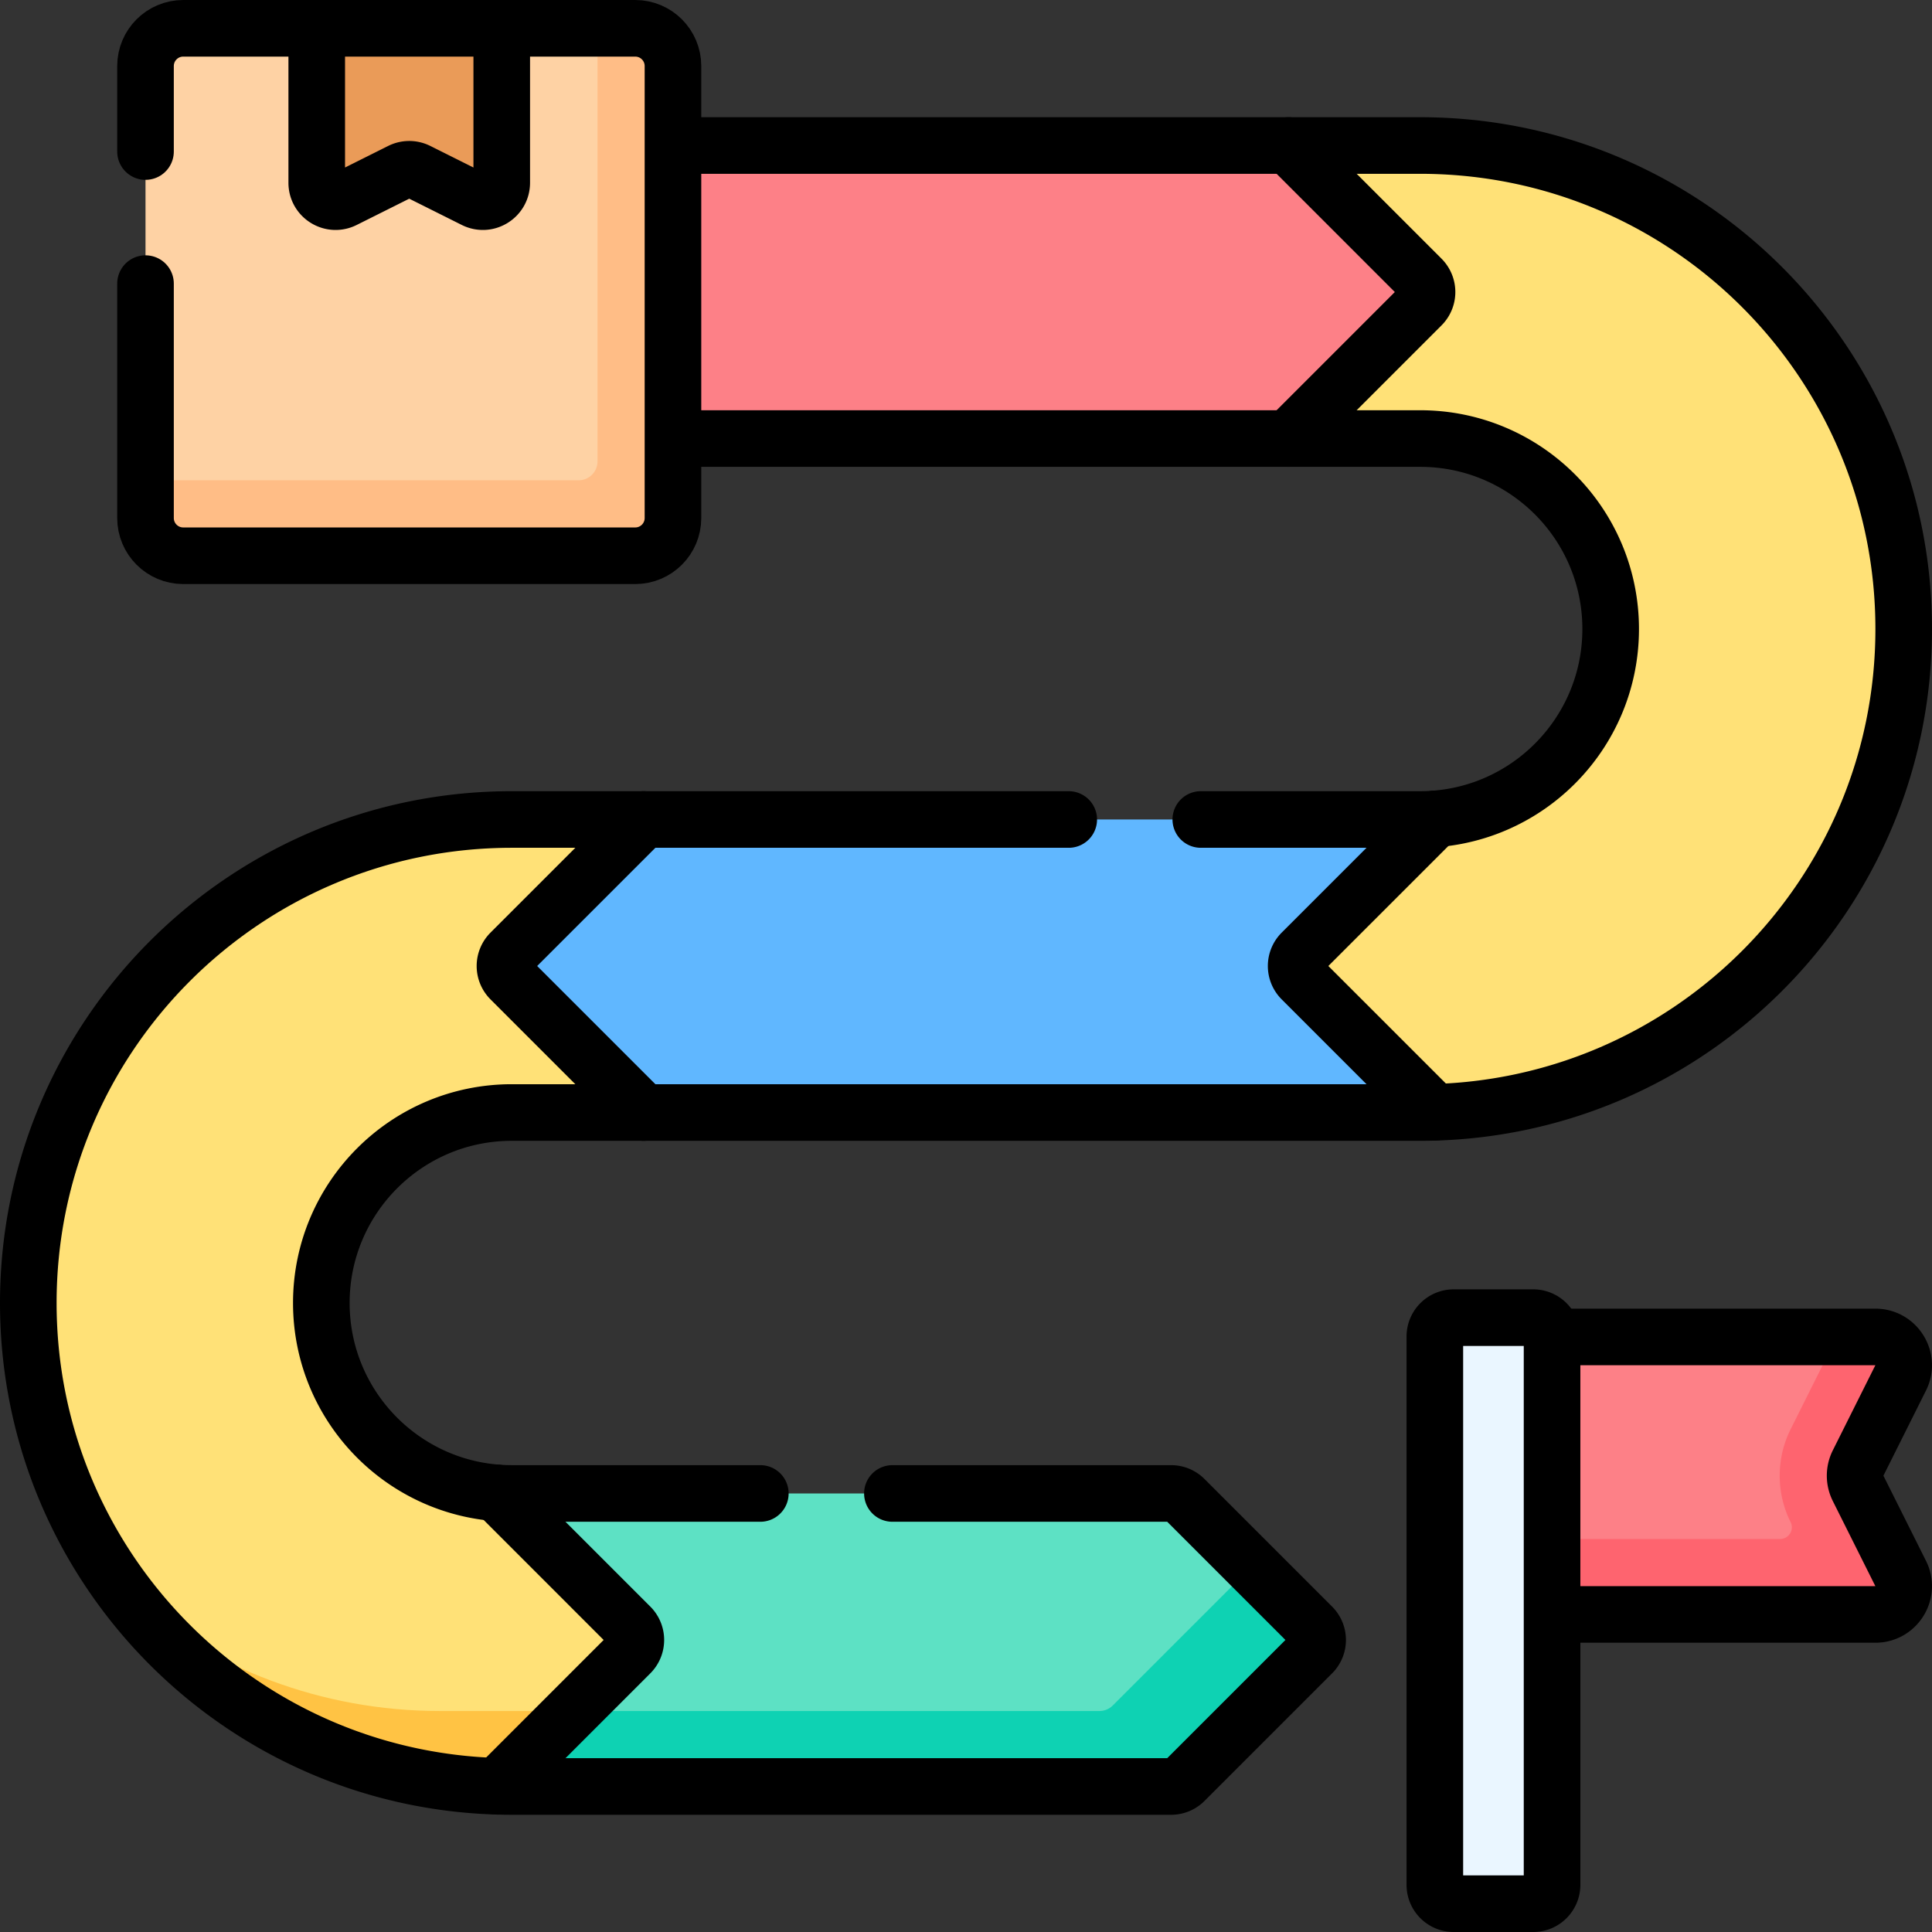
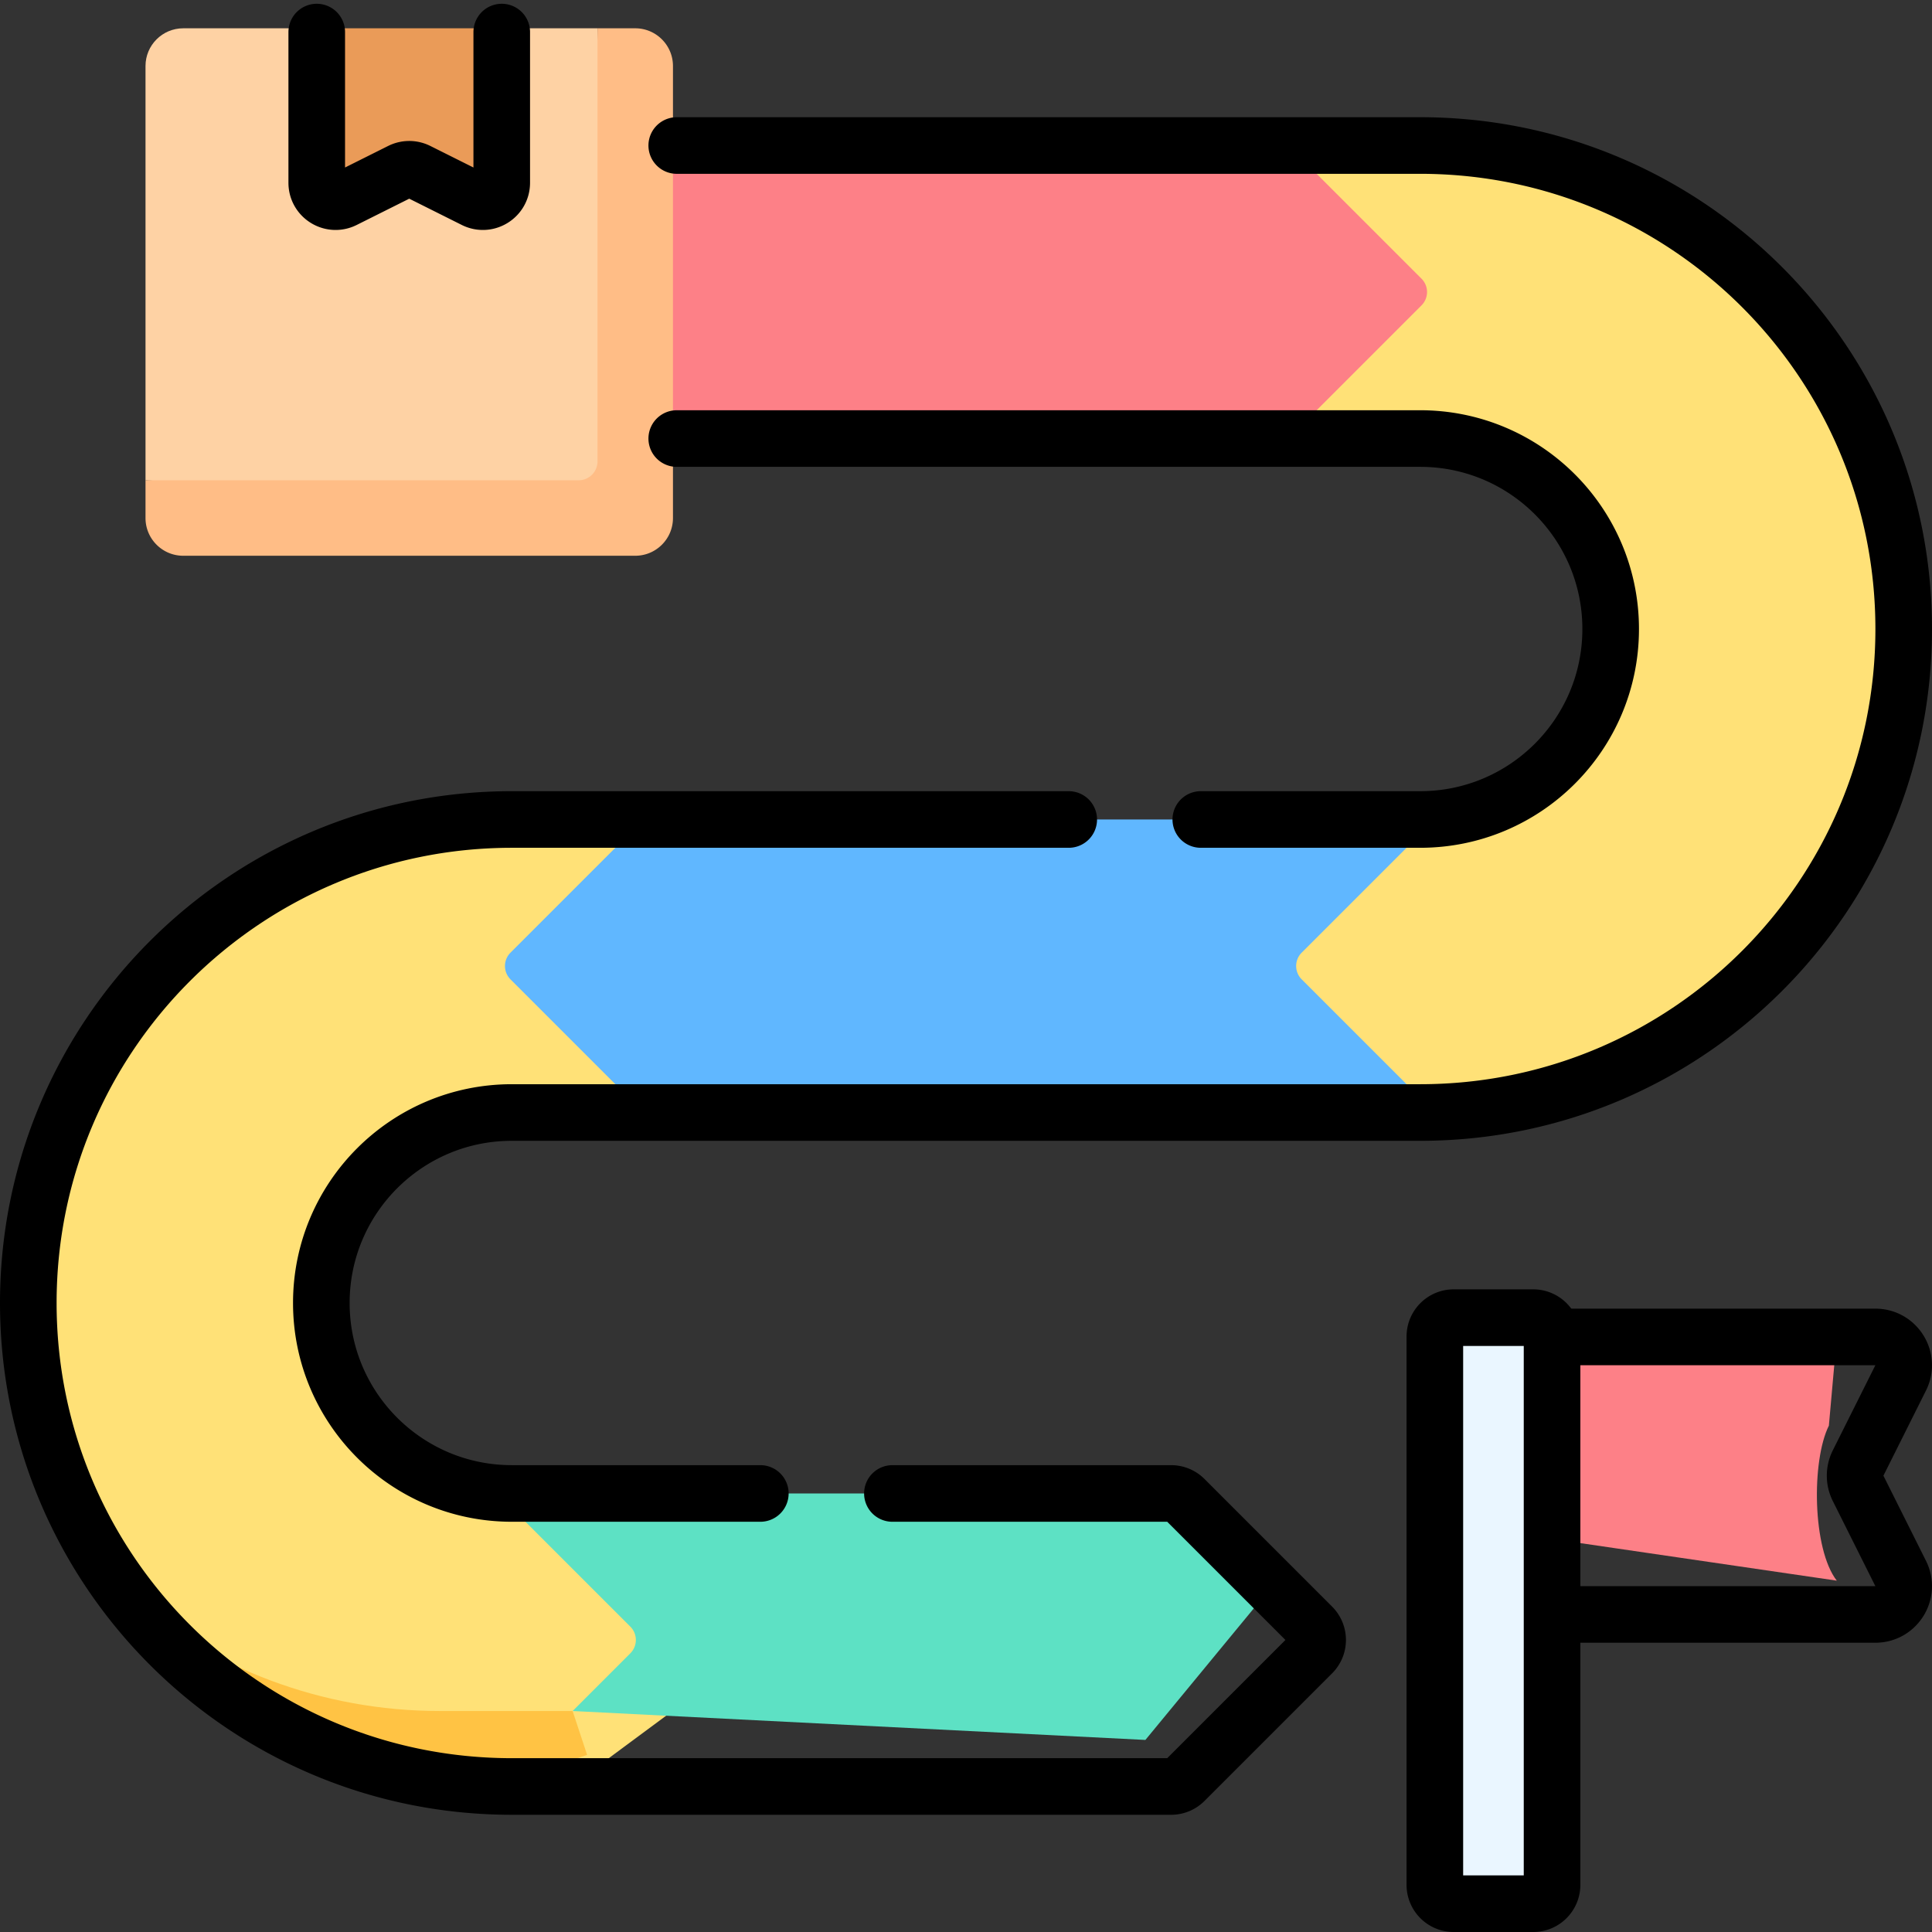
<svg xmlns="http://www.w3.org/2000/svg" version="1.1" width="512" height="512" x="0" y="0" viewBox="0 0 512 512" style="enable-background:new 0 0 512 512" xml:space="preserve" class="">
  <rect x="0" y="0" width="512" height="512" fill="#333333" stroke="none" />
  <g>
    <path d="M341.422 38.562H178.344l-34.615 77.657h197.693l72.943-38.828z" style="" fill="#FD8087" data-original="#fd8087" />
    <path d="M376.367 38.562h-34.945l35.293 35.293a5 5 0 0 1 0 7.071l-35.293 35.293h34.945c27.877 0 50.476 22.599 50.476 50.476 0 26.516-20.447 48.257-46.433 50.316L311.165 256l69.029 38.771c68.996-2.023 124.307-58.59 124.307-128.076-.001-70.766-57.368-128.133-128.134-128.133z" style="" fill="#FFE177" data-original="#ffe177" />
    <path d="M380.41 217.011c-1.334.106-2.682.16-4.043.16H170.578L93.188 256l77.39 38.828h205.79c1.28 0 2.555-.019 3.826-.057l-35.236-35.236a5 5 0 0 1 0-7.071l35.452-35.453z" style="" fill="#60B7FF" data-original="#60b7ff" />
    <path d="m158.129 468.307 43.2-31.973-69.74-40.713c-25.987-2.06-46.433-23.8-46.433-50.316 0-27.877 22.599-50.476 50.476-50.476h34.945l-35.292-35.292a5 5 0 0 1 0-7.071l35.293-35.293h-34.946C64.867 217.172 7.5 274.539 7.5 345.304c0 29.227 9.786 56.168 26.26 77.726 22.344 18.966 45.337 40.612 76.935 40.612l47.434 4.665z" style="" fill="#FFE177" data-original="#ffe177" />
    <path d="M116.633 453.437c-31.598 0-60.529-11.44-82.873-30.406 22.692 29.695 58.072 49.177 98.047 50.35l23.781-8.326-3.838-11.617-35.117-.001z" style="" fill="#FFC344" data-original="#ffc344" />
    <path d="M310.359 395.781H135.632c-1.361 0-2.709-.055-4.043-.16l35.453 35.453a5 5 0 0 1 0 7.071l-15.292 15.292 151.791 7.664 29.391-35.667c1.29-1.29-2.481-10.398-2.896-12.047l-16.142-16.142a5 5 0 0 0-3.535-1.464z" style="" fill="#5DE1C4" data-original="#5de1c4" />
    <path d="m484.671 377.808 2.096-23.505h-75.454v53.541l75.454 11.046c-6.506-8.382-6.727-31.818-2.096-41.082z" style="" fill="#FD8087" data-original="#fd8087" />
    <path d="M165.145 134.412 158.344 7.5h-25.377l-24.514 15.531L83.939 7.5H48.562c-5.523 0-10 4.477-10 10v109.781l126.583 7.131z" style="" fill="#FED2A4" data-original="#fed2a4" class="" />
    <path d="M168.344 7.5h-10v114.781a5 5 0 0 1-5 5H38.562v10c0 5.523 4.477 10 10 10h119.781c5.523 0 10-4.477 10-10V17.5c.001-5.523-4.476-10-9.999-10z" style="" fill="#FFBD86" data-original="#ffbd86" />
    <path d="m125.731 52.909-15.042-7.521a4.999 4.999 0 0 0-4.472 0l-15.042 7.521c-3.325 1.662-7.236-.755-7.236-4.472V7.5h49.027v40.937c.001 3.717-3.911 6.135-7.235 4.472z" style="" fill="#EA9B58" data-original="#ea9b58" />
-     <path d="M492.417 394.427a7.498 7.498 0 0 1 0-6.708l11.281-22.562c2.493-4.987-1.133-10.854-6.708-10.854h-10.223l-12.239 24.472c-3.85 7.702-3.85 16.896-.002 24.594 1.028 2.056-.467 4.476-2.766 4.476h-60.448v20h85.678c5.575 0 9.202-5.867 6.708-10.854l-11.281-22.564z" style="" fill="#FE646F" data-original="#fe646f" />
-     <path d="m328.723 418.145-33.828 33.828a4.998 4.998 0 0 1-3.536 1.464H151.75l-19.943 19.943c1.271.037 2.546.057 3.826.057H310.36a5.004 5.004 0 0 0 3.536-1.464l33.828-33.828a5 5 0 0 0 0-7.071l-17.687-17.687a5 5 0 0 1-1.314 4.758z" style="" fill="#0ED2B3" data-original="#0ed2b3" />
    <path d="M406.312 504.5H385.25a5 5 0 0 1-5-5V354.188a5 5 0 0 1 5-5h21.062a5 5 0 0 1 5 5V499.5a5 5 0 0 1-5 5z" style="" fill="#EAF6FF" data-original="#eaf6ff" />
-     <path d="M38.562 40.161V17.5c0-5.523 4.477-10 10-10h119.781c5.523 0 10 4.477 10 10v119.781c0 5.523-4.477 10-10 10H48.562c-5.523 0-10-4.477-10-10v-62.12" style="stroke-linecap: round; stroke-linejoin: round; stroke-miterlimit: 10;" fill="none" stroke="#000000" stroke-width="15px" stroke-linecap="round" stroke-linejoin="round" stroke-miterlimit="10" data-original="#000000" />
    <path d="M132.967 8.5v39.937c0 3.717-3.912 6.134-7.236 4.472l-15.042-7.521a4.999 4.999 0 0 0-4.472 0l-15.042 7.521c-3.325 1.662-7.236-.755-7.236-4.472V8.5M412.312 354.303h84.678c5.575 0 9.202 5.867 6.708 10.854l-11.281 22.562a7.498 7.498 0 0 0 0 6.708l11.281 22.562c2.493 4.987-1.133 10.854-6.708 10.854h-84.678M201.494 395.781h-65.861c-27.876 0-50.477-22.599-50.477-50.477v0c0-27.877 22.599-50.476 50.476-50.476h240.735c70.779 0 128.133-57.381 128.133-128.133v0c0-70.766-57.367-128.133-128.133-128.133H179.344" style="stroke-linecap: round; stroke-linejoin: round; stroke-miterlimit: 10;" fill="none" stroke="#000000" stroke-width="15px" stroke-linecap="round" stroke-linejoin="round" stroke-miterlimit="10" data-original="#000000" />
    <path d="M283.224 217.172H135.633C64.867 217.172 7.5 274.539 7.5 345.304v0c0 70.78 57.383 128.133 128.133 128.133H310.36a5.004 5.004 0 0 0 3.536-1.464l33.828-33.828a5 5 0 0 0 0-7.071l-33.828-33.828a4.998 4.998 0 0 0-3.536-1.464h-73.865M179.344 116.219h197.023c27.877 0 50.477 22.599 50.477 50.476v0c0 27.876-22.6 50.476-50.477 50.476h-58.144M406.312 504.5H385.25a5 5 0 0 1-5-5V354.188a5 5 0 0 1 5-5h21.062a5 5 0 0 1 5 5V499.5a5 5 0 0 1-5 5z" style="stroke-linecap: round; stroke-linejoin: round; stroke-miterlimit: 10;" fill="none" stroke="#000000" stroke-width="15px" stroke-linecap="round" stroke-linejoin="round" stroke-miterlimit="10" data-original="#000000" />
-     <path d="m131.59 395.621 35.453 35.453a5 5 0 0 1 0 7.071l-35.236 35.236M380.41 217.011l-35.453 35.453a5 5 0 0 0 0 7.071l35.236 35.236M341.422 38.562l35.293 35.293a5 5 0 0 1 0 7.071l-35.293 35.293M170.578 217.172l-35.293 35.293a5 5 0 0 0 0 7.071l35.292 35.292" style="stroke-linecap: round; stroke-linejoin: round; stroke-miterlimit: 10;" fill="none" stroke="#000000" stroke-width="15px" stroke-linecap="round" stroke-linejoin="round" stroke-miterlimit="10" data-original="#000000" />
  </g>
</svg>